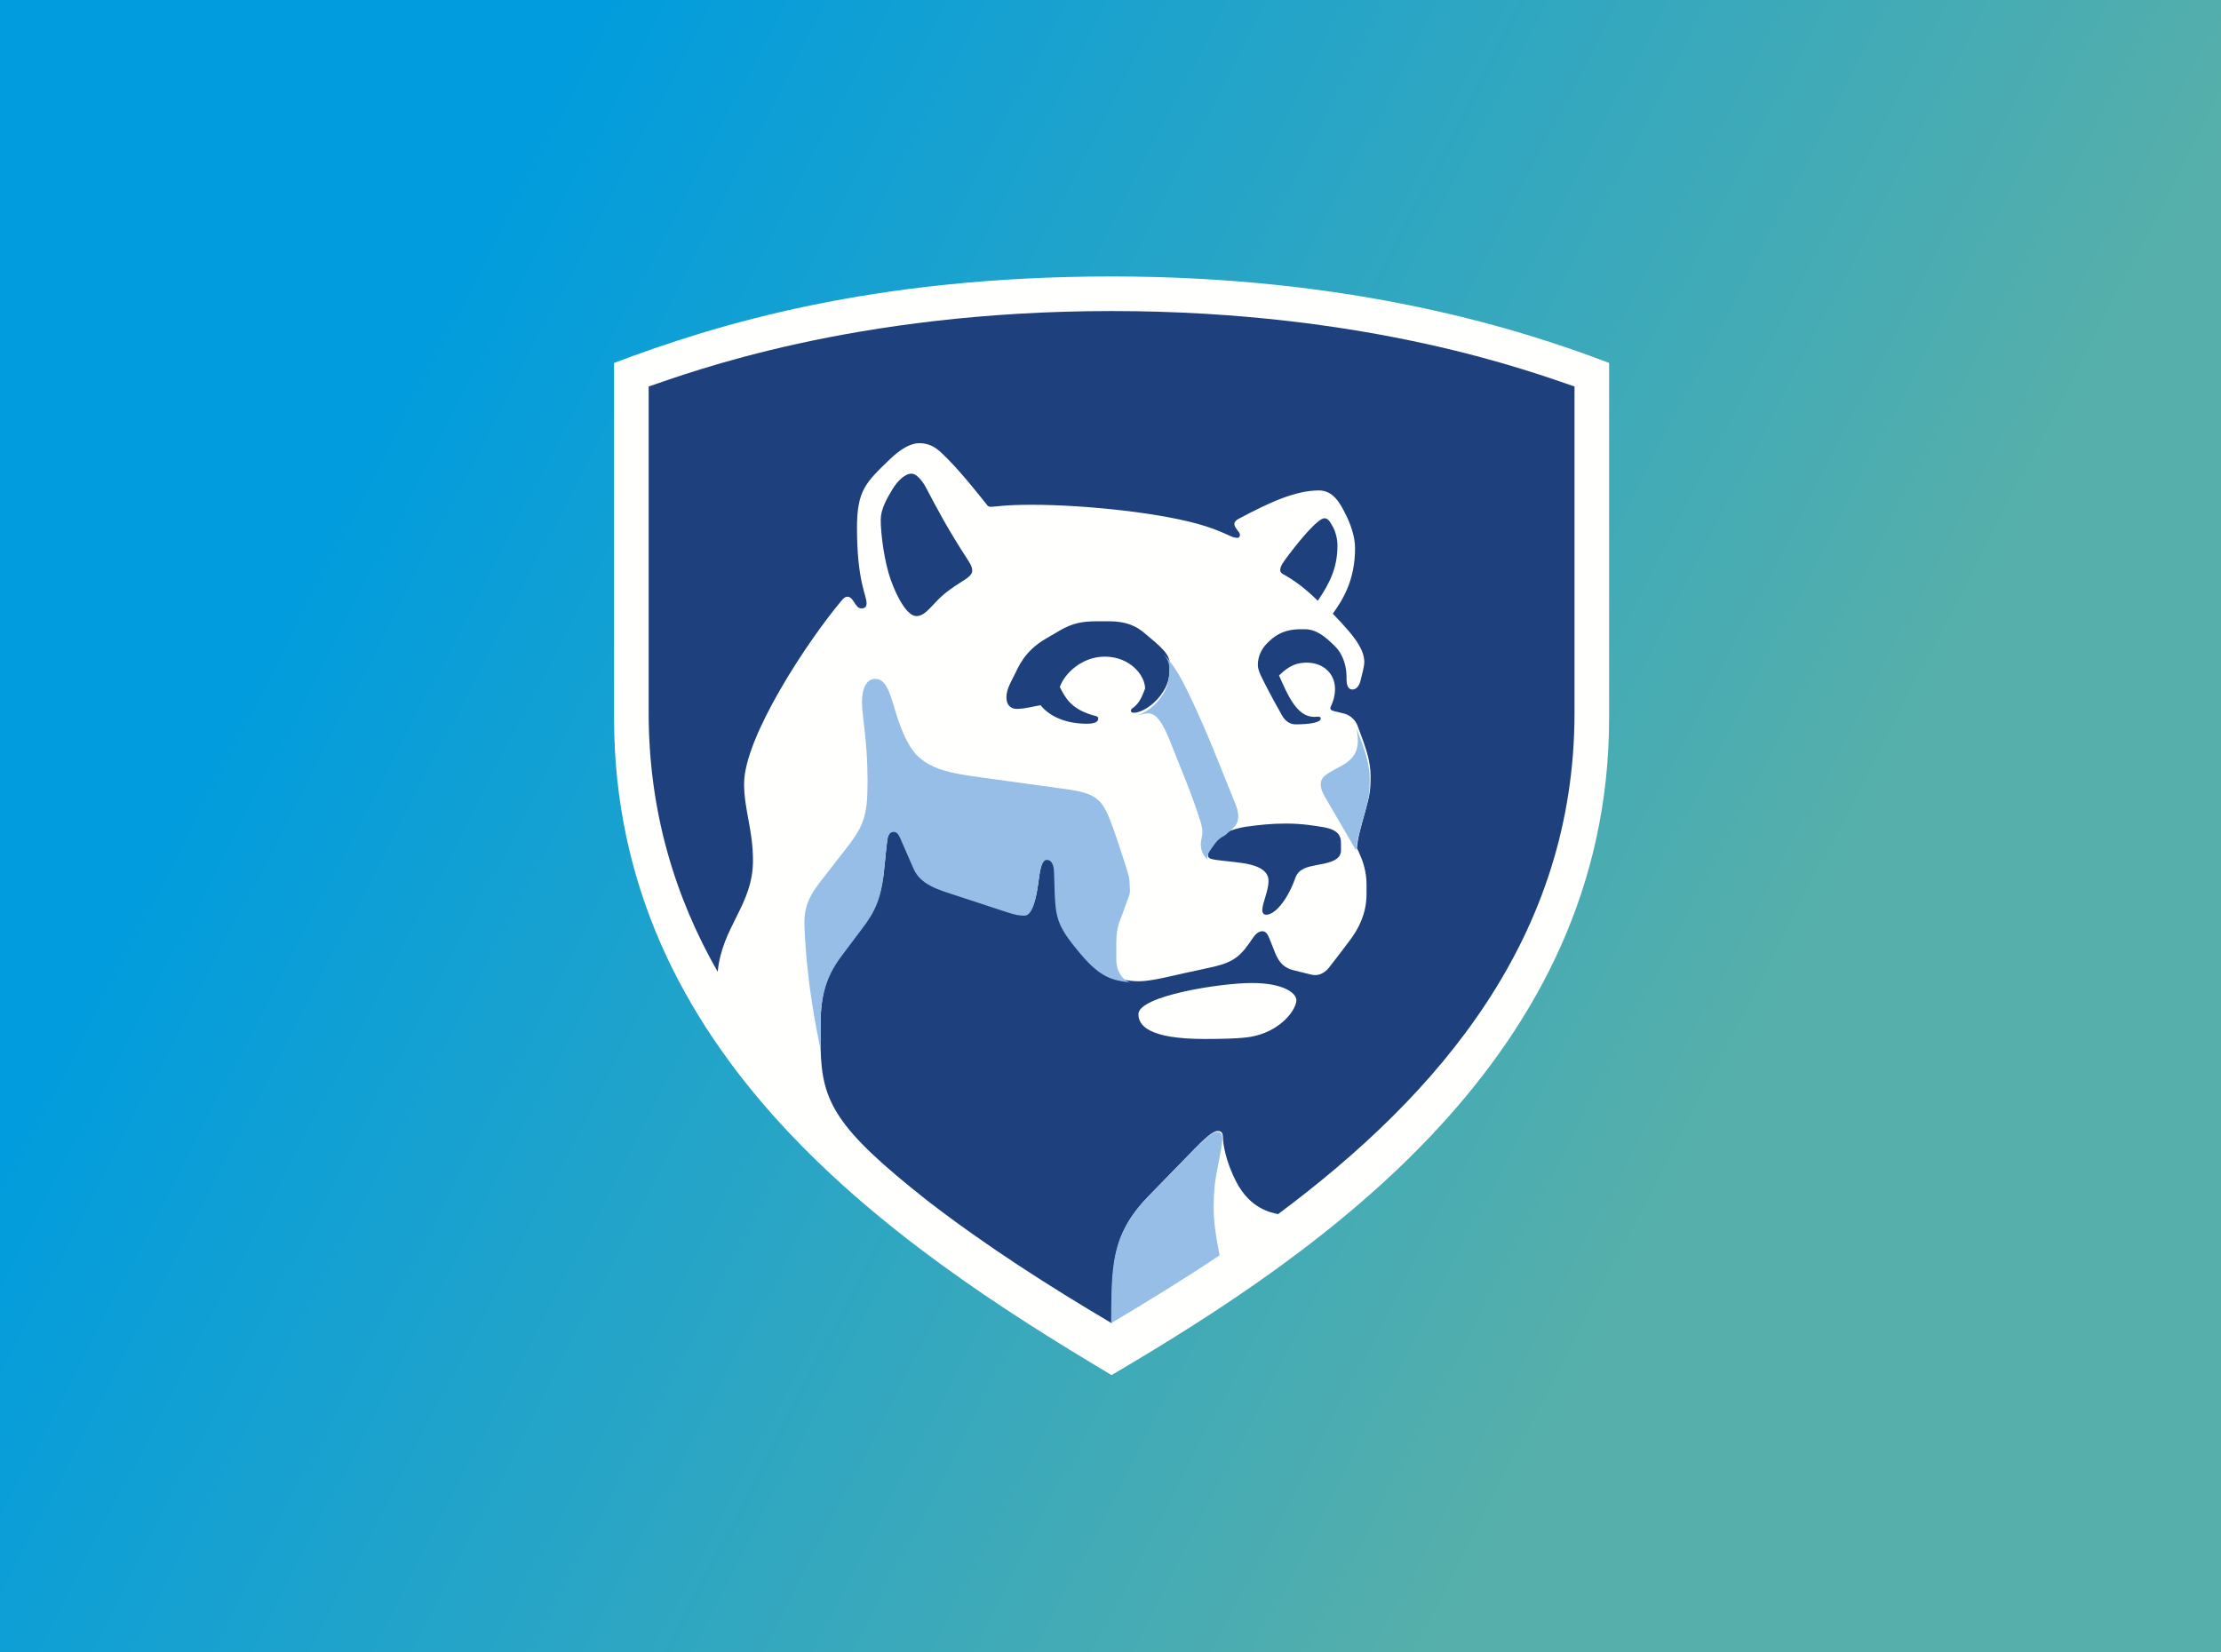
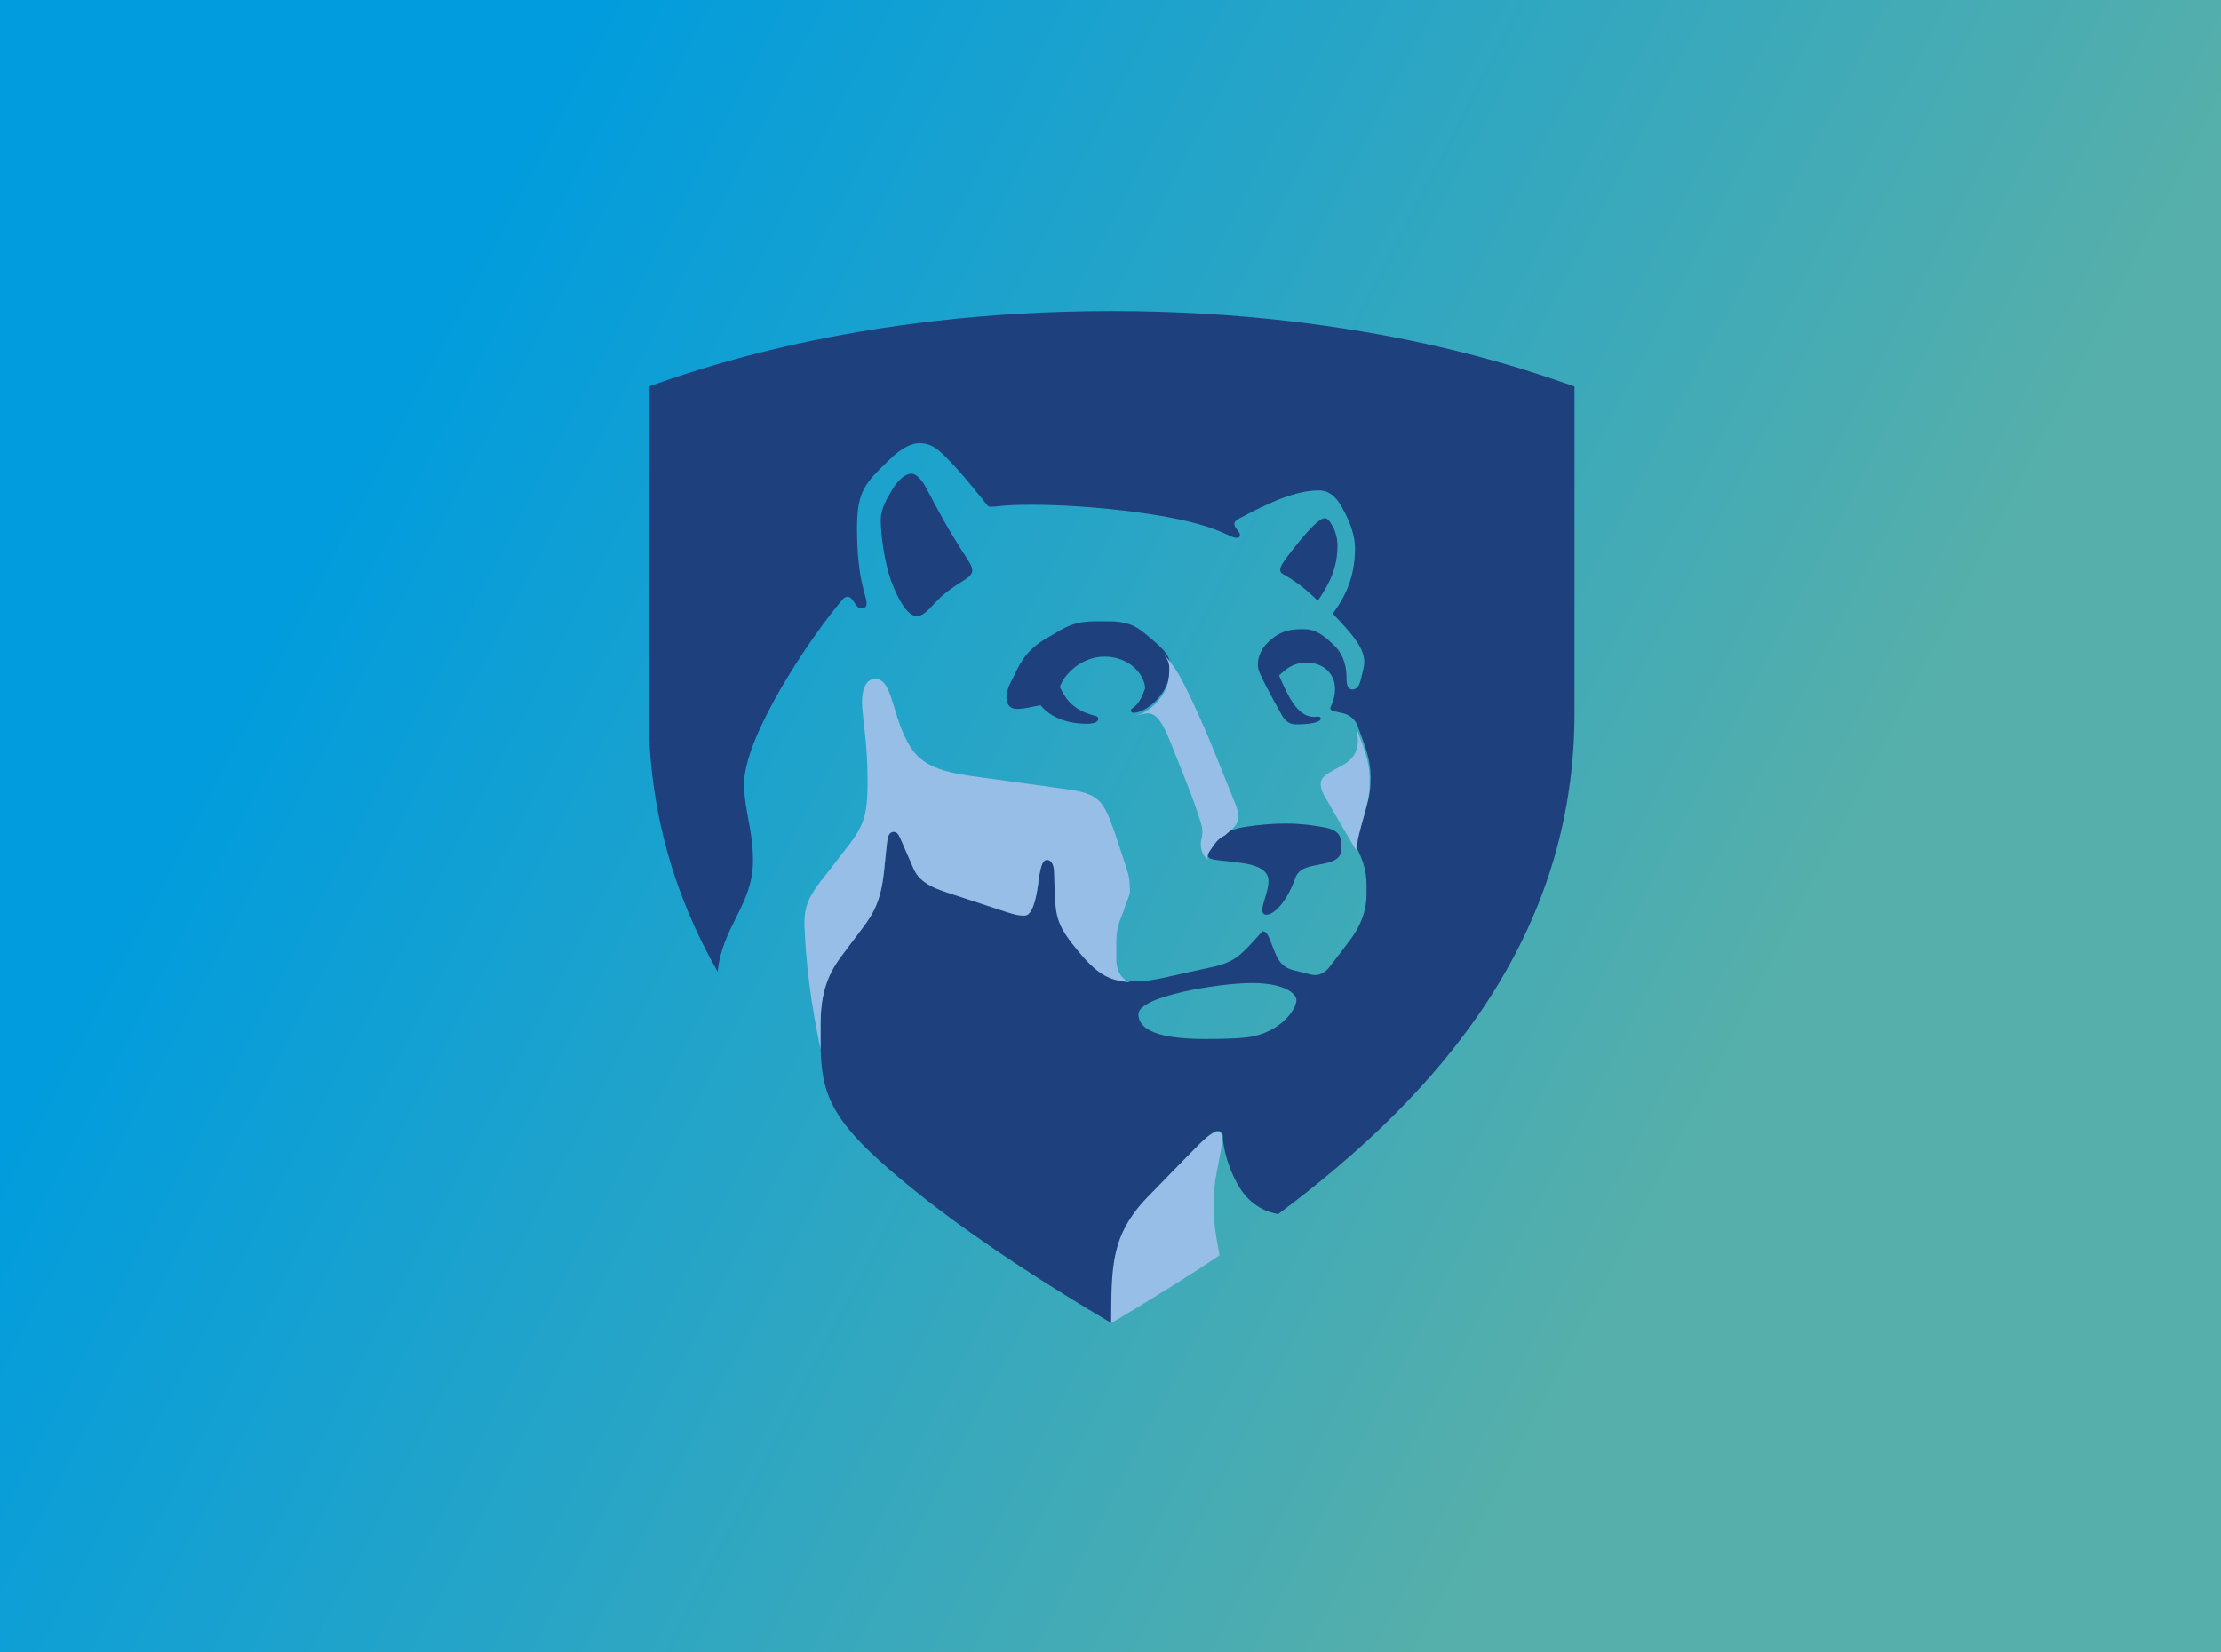
<svg xmlns="http://www.w3.org/2000/svg" preserveAspectRatio="xMidYMid slice" width="680px" height="506px" viewBox="0 0 1200 675" version="1.1">
  <rect x="0" y="0" width="1200" height="675" fill="#808080" stroke="none" />
  <title>Group 3</title>
  <desc>Created with Sketch.</desc>
  <defs>
    <linearGradient x1="74.378%" y1="55.829%" x2="20.003%" y2="39.728%" id="linearGradient-1">
      <stop stop-color="#56AFAA" offset="0%" />
      <stop stop-color="#009CDE" offset="100%" />
    </linearGradient>
  </defs>
  <g id="Page-1" stroke="none" stroke-width="1" fill="none" fill-rule="evenodd">
    <g id="Group-3">
      <rect id="Rectangle" fill="url(#linearGradient-1)" x="0" y="0" width="1200" height="675" />
      <g id="Group-2" transform="translate(396.25, 112.5)">
-         <path d="M204.198,449.26 C114.319,395.763 0.986,318.016 0.986,180.732 L0.986,35.775 C42.444,20.082 106.496,0.438 204.188,0.438 C303.006,0.438 370.823,21.821 407.4,35.775 L407.4,180.732 C407.4,319.175 289.67,398.957 204.198,449.26" id="Fill-1" fill="#FFFFFE" />
-         <path d="M128.885,377.946 C153.038,396.598 178.898,413.093 204.206,428.056 C204.437,405.544 203.707,392.275 219.108,376.336 C225.34,369.883 231.762,363.316 237.564,357.362 C241.938,352.879 245.477,349.543 247.546,349.543 C249.021,349.543 249.677,350.307 249.677,352.266 C249.677,354.271 250.586,361.654 255.212,370.491 C260.961,381.474 269.467,382.887 272.187,383.511 C338.121,334.399 393.264,270.121 393.264,178.671 C393.264,128.463 393.264,45.394 393.264,45.394 C377.002,39.928 310.203,14.574 204.19,14.574 C98.178,14.574 31.384,39.928 15.122,45.394 C15.122,45.394 15.122,128.463 15.122,178.671 C15.122,218.868 25.781,253.813 43.324,284.528 C45.072,266.011 57.727,257.236 57.727,239.047 C57.727,226.355 54.098,218.338 54.098,207.714 C54.098,188.501 80.315,148.974 93.909,132.874 C94.309,132.401 95.191,131.274 96.283,131.274 C97.259,131.274 98,131.944 98.593,132.848 C99.979,134.947 100.573,136.053 102.053,136.053 C103.545,136.053 104.122,135.233 104.122,133.923 C104.122,130.572 100.21,124.992 100.21,103.156 C100.21,87.887 103.797,84.65 113.39,75.356 C115.143,73.657 120.51,68.555 125.629,68.555 C131.326,68.555 134.146,71.89 137.659,75.418 C143.587,81.387 151.856,91.96 153.195,93.633 C153.568,94.101 153.909,94.532 154.718,94.532 C157.459,94.532 159.748,93.716 171.662,93.716 C193.3,93.716 225.918,97.078 242.683,102.507 C251.316,105.302 253.111,107.229 255.401,107.229 C256.519,107.229 256.614,106.507 256.614,105.93 C256.614,104.85 254.34,103.115 254.34,101.644 C254.34,100.668 255.143,99.951 255.931,99.53 C268.433,92.885 279.108,87.861 288.874,87.861 C294.561,87.861 297.37,92.734 299.759,97.55 C301.628,101.307 303.629,106.346 303.629,111.526 C303.629,124.624 298.572,132.609 294.54,138.21 C296.472,140.168 299.202,143.135 300.872,145.104 C303.839,148.611 307.404,153.188 307.404,157.947 C307.404,159.999 306.391,163.225 305.813,165.782 C305.55,166.93 304.532,169.231 302.515,169.19 C300.699,169.153 300.226,167.19 300.158,165.449 C300.142,165.091 300.158,164.301 300.158,164.129 C300.158,160.363 299.103,155.245 295.564,151.66 C291.494,147.546 287.766,144.553 283.051,144.553 C282.773,144.553 281.77,144.553 281.439,144.553 C273.705,144.553 270.187,147.899 268.06,149.946 C265.739,152.185 263.933,155.178 263.933,159.209 C263.933,161.521 265.524,164.259 267.64,168.452 C268.895,170.925 272.103,176.817 273.852,179.851 C275.38,182.495 277.338,183.425 279.533,183.425 C284.92,183.425 289.614,182.682 289.614,181.082 C289.614,180.646 289.378,180.277 288.643,180.277 C288.328,180.277 287.582,180.365 286.921,180.365 C279.885,180.365 276.12,171.507 272.592,163.464 C275.28,160.872 278.325,158.212 283.849,158.212 C290.854,158.212 295.453,162.867 295.453,168.93 C295.453,171.938 294.519,174.453 293.967,175.58 C293.694,176.152 293.542,176.505 293.542,176.832 C293.542,177.778 294.755,177.97 296.671,178.406 C297.349,178.562 298.651,178.869 299.444,179.092 C301.502,179.69 303.692,181.446 304.621,183.903 C305.235,185.54 306.643,189.291 306.947,190.2 C308.107,193.634 309.982,198.622 309.982,204.612 C309.982,210.701 309.557,212.545 307.866,218.733 C305.703,226.641 304.752,229.649 304.395,233.992 C305.141,235.358 305.204,235.738 305.54,236.533 C306.748,239.047 308.323,243.645 308.323,248.622 C308.323,249.952 308.323,252.571 308.323,252.722 C308.323,260.65 305.125,266.822 301.665,271.446 C298.971,275.041 295.112,280.112 292.896,282.922 C291.463,284.627 289.525,285.858 287.367,285.858 C286.338,285.858 285.125,285.515 283.912,285.214 C282.563,284.881 279.696,284.164 278.472,283.858 C273.763,282.678 272.019,279.634 270.497,275.529 C270.271,274.916 269.557,273.176 269.336,272.62 C268.207,269.762 267.572,267.934 265.781,267.934 C264.448,267.934 263.167,268.796 261.838,270.781 C257.128,277.789 254.571,280.33 246.285,282.351 C243.392,283.052 237.517,284.268 234.225,284.99 C229.263,286.081 220.399,288.378 215.411,288.378 C214.351,288.378 213.232,288.315 212.093,288.191 C205.293,287.245 200.462,286.798 191.988,276.792 C180.336,263.029 181.539,261.091 180.835,242.507 C180.756,240.434 180.074,237.847 177.895,237.847 C175.942,237.847 175.096,241.79 174.382,247.375 C173.547,253.932 172.019,260.743 168.759,260.743 C166.48,260.743 164.947,260.395 161.439,259.268 C157.202,257.901 146.653,254.374 141.103,252.56 C133.552,250.087 126.322,248.134 123.408,241.51 C122.038,238.393 119.507,232.595 118.22,229.581 C117.317,227.461 116.656,226.355 115.248,226.355 C113.237,226.355 112.791,228.714 112.565,230.574 C112.313,232.683 111.772,237.551 111.51,240.585 C110.376,253.532 107.756,259.039 102.221,266.261 C99.685,269.565 97.27,272.937 94.466,276.62 C88.664,284.232 85.167,292.025 85.351,306.775 C85.361,307.731 85.288,313.227 85.351,315.757 C85.865,337.708 91.494,348.468 128.885,377.946 Z M262.815,310.687 C261.061,311.113 257.622,311.954 242.3,311.954 C219.092,311.954 215.154,306.312 215.154,301.834 C215.154,294.363 248.438,289.089 261.555,289.089 C274.12,289.089 279.67,293.085 279.67,296.129 C279.67,299.652 274.004,308.011 262.815,310.687 Z M217.874,168.8 C217.874,163.511 211.856,155.76 201.366,155.76 C192.035,155.76 184.91,162.727 183.046,168.171 C185.283,172.452 187.435,176.972 196.383,179.653 C197.564,180.007 198.751,180.038 198.751,181.035 C198.751,182.454 197.238,183.165 194.051,183.165 C183.912,183.165 177.884,179.066 175.206,175.601 C172.586,175.965 169.551,176.972 165.76,177.108 C162.657,177.222 161.24,175.17 161.24,172.432 C161.24,170.665 161.775,168.722 162.836,166.561 C163.419,165.371 164.043,164.135 164.5,163.257 C166.075,160.207 168.48,153.417 177.737,148.195 C178.814,147.587 181.612,145.914 183.046,145.078 C188.281,142.033 192.245,141.311 198.478,141.311 C198.955,141.311 202.416,141.311 203.046,141.311 C210.512,141.311 214.33,143.389 217.622,146.127 C224.311,151.697 227.992,154.726 227.992,158.861 C227.992,163.454 227.745,166.966 224.038,171.808 C220.851,175.939 216.194,178.687 213.18,178.687 C212.329,178.687 212.082,178.23 212.082,177.757 C212.082,177.128 212.786,176.817 213.516,176.235 C215.978,174.255 217.091,170.748 217.874,168.8 Z M124.469,139.191 C126.769,139.191 128.522,137.685 131.998,133.882 C139.775,125.377 147.283,124.239 147.283,120.602 C147.283,118.987 146.233,117.402 145.136,115.708 C136.85,102.896 133.311,95.976 128.375,86.676 C126.585,83.31 124.259,81.003 122.484,81.003 C119.617,81.003 116.587,84.312 114.839,87.149 C112.366,91.15 109.903,95.659 109.903,99.758 C109.903,105.951 111.442,117.256 114.041,124.499 C116.85,132.318 120.93,139.191 124.469,139.191 Z M274.765,122.343 C274.393,122.135 273.069,121.657 273.069,120.358 C273.069,118.862 274.167,117.314 276.393,114.363 C281.518,107.562 288.554,99.234 291.132,99.234 C292.392,99.234 293.18,100.086 294.734,103.005 C295.658,104.736 296.451,107.624 296.451,110.367 C296.451,119.402 293.3,125.751 288.423,132.926 C285.991,130.614 281.465,126.141 274.765,122.343 Z M265.745,259.408 C265.745,256.348 268.291,251.594 268.291,247.344 C268.291,242.294 262.032,240.689 257.17,240.024 C246.942,238.621 243.529,239.078 243.529,236.844 C243.529,235.301 244.905,233.691 246.769,231.041 C249.52,227.129 256.073,225.648 259.559,225.175 C264.154,224.552 269.242,223.944 275.338,223.944 C282.169,223.944 287.971,224.952 290.638,225.414 C296.908,226.49 297.884,229.088 297.884,231.997 C297.884,232.62 297.884,234.179 297.884,234.906 C297.884,237.842 295.453,239.349 291.079,240.294 C289.987,240.528 288.454,240.803 287.719,240.954 C284.547,241.603 280.62,242.227 279.229,246.191 C276.241,254.696 271.043,261.367 267.194,261.195 C266.485,261.164 265.745,260.634 265.745,259.408 L265.745,259.408 Z" id="Fill-2" fill="#1E407C" />
+         <path d="M128.885,377.946 C153.038,396.598 178.898,413.093 204.206,428.056 C204.437,405.544 203.707,392.275 219.108,376.336 C225.34,369.883 231.762,363.316 237.564,357.362 C241.938,352.879 245.477,349.543 247.546,349.543 C249.021,349.543 249.677,350.307 249.677,352.266 C249.677,354.271 250.586,361.654 255.212,370.491 C260.961,381.474 269.467,382.887 272.187,383.511 C338.121,334.399 393.264,270.121 393.264,178.671 C393.264,128.463 393.264,45.394 393.264,45.394 C377.002,39.928 310.203,14.574 204.19,14.574 C98.178,14.574 31.384,39.928 15.122,45.394 C15.122,45.394 15.122,128.463 15.122,178.671 C15.122,218.868 25.781,253.813 43.324,284.528 C45.072,266.011 57.727,257.236 57.727,239.047 C57.727,226.355 54.098,218.338 54.098,207.714 C54.098,188.501 80.315,148.974 93.909,132.874 C94.309,132.401 95.191,131.274 96.283,131.274 C97.259,131.274 98,131.944 98.593,132.848 C99.979,134.947 100.573,136.053 102.053,136.053 C103.545,136.053 104.122,135.233 104.122,133.923 C104.122,130.572 100.21,124.992 100.21,103.156 C100.21,87.887 103.797,84.65 113.39,75.356 C115.143,73.657 120.51,68.555 125.629,68.555 C131.326,68.555 134.146,71.89 137.659,75.418 C143.587,81.387 151.856,91.96 153.195,93.633 C153.568,94.101 153.909,94.532 154.718,94.532 C157.459,94.532 159.748,93.716 171.662,93.716 C193.3,93.716 225.918,97.078 242.683,102.507 C251.316,105.302 253.111,107.229 255.401,107.229 C256.519,107.229 256.614,106.507 256.614,105.93 C256.614,104.85 254.34,103.115 254.34,101.644 C254.34,100.668 255.143,99.951 255.931,99.53 C268.433,92.885 279.108,87.861 288.874,87.861 C294.561,87.861 297.37,92.734 299.759,97.55 C301.628,101.307 303.629,106.346 303.629,111.526 C303.629,124.624 298.572,132.609 294.54,138.21 C296.472,140.168 299.202,143.135 300.872,145.104 C303.839,148.611 307.404,153.188 307.404,157.947 C307.404,159.999 306.391,163.225 305.813,165.782 C305.55,166.93 304.532,169.231 302.515,169.19 C300.699,169.153 300.226,167.19 300.158,165.449 C300.142,165.091 300.158,164.301 300.158,164.129 C300.158,160.363 299.103,155.245 295.564,151.66 C291.494,147.546 287.766,144.553 283.051,144.553 C282.773,144.553 281.77,144.553 281.439,144.553 C273.705,144.553 270.187,147.899 268.06,149.946 C265.739,152.185 263.933,155.178 263.933,159.209 C263.933,161.521 265.524,164.259 267.64,168.452 C268.895,170.925 272.103,176.817 273.852,179.851 C275.38,182.495 277.338,183.425 279.533,183.425 C284.92,183.425 289.614,182.682 289.614,181.082 C289.614,180.646 289.378,180.277 288.643,180.277 C288.328,180.277 287.582,180.365 286.921,180.365 C279.885,180.365 276.12,171.507 272.592,163.464 C275.28,160.872 278.325,158.212 283.849,158.212 C290.854,158.212 295.453,162.867 295.453,168.93 C295.453,171.938 294.519,174.453 293.967,175.58 C293.694,176.152 293.542,176.505 293.542,176.832 C293.542,177.778 294.755,177.97 296.671,178.406 C297.349,178.562 298.651,178.869 299.444,179.092 C301.502,179.69 303.692,181.446 304.621,183.903 C305.235,185.54 306.643,189.291 306.947,190.2 C308.107,193.634 309.982,198.622 309.982,204.612 C309.982,210.701 309.557,212.545 307.866,218.733 C305.703,226.641 304.752,229.649 304.395,233.992 C305.141,235.358 305.204,235.738 305.54,236.533 C306.748,239.047 308.323,243.645 308.323,248.622 C308.323,249.952 308.323,252.571 308.323,252.722 C308.323,260.65 305.125,266.822 301.665,271.446 C298.971,275.041 295.112,280.112 292.896,282.922 C291.463,284.627 289.525,285.858 287.367,285.858 C286.338,285.858 285.125,285.515 283.912,285.214 C282.563,284.881 279.696,284.164 278.472,283.858 C273.763,282.678 272.019,279.634 270.497,275.529 C270.271,274.916 269.557,273.176 269.336,272.62 C268.207,269.762 267.572,267.934 265.781,267.934 C257.128,277.789 254.571,280.33 246.285,282.351 C243.392,283.052 237.517,284.268 234.225,284.99 C229.263,286.081 220.399,288.378 215.411,288.378 C214.351,288.378 213.232,288.315 212.093,288.191 C205.293,287.245 200.462,286.798 191.988,276.792 C180.336,263.029 181.539,261.091 180.835,242.507 C180.756,240.434 180.074,237.847 177.895,237.847 C175.942,237.847 175.096,241.79 174.382,247.375 C173.547,253.932 172.019,260.743 168.759,260.743 C166.48,260.743 164.947,260.395 161.439,259.268 C157.202,257.901 146.653,254.374 141.103,252.56 C133.552,250.087 126.322,248.134 123.408,241.51 C122.038,238.393 119.507,232.595 118.22,229.581 C117.317,227.461 116.656,226.355 115.248,226.355 C113.237,226.355 112.791,228.714 112.565,230.574 C112.313,232.683 111.772,237.551 111.51,240.585 C110.376,253.532 107.756,259.039 102.221,266.261 C99.685,269.565 97.27,272.937 94.466,276.62 C88.664,284.232 85.167,292.025 85.351,306.775 C85.361,307.731 85.288,313.227 85.351,315.757 C85.865,337.708 91.494,348.468 128.885,377.946 Z M262.815,310.687 C261.061,311.113 257.622,311.954 242.3,311.954 C219.092,311.954 215.154,306.312 215.154,301.834 C215.154,294.363 248.438,289.089 261.555,289.089 C274.12,289.089 279.67,293.085 279.67,296.129 C279.67,299.652 274.004,308.011 262.815,310.687 Z M217.874,168.8 C217.874,163.511 211.856,155.76 201.366,155.76 C192.035,155.76 184.91,162.727 183.046,168.171 C185.283,172.452 187.435,176.972 196.383,179.653 C197.564,180.007 198.751,180.038 198.751,181.035 C198.751,182.454 197.238,183.165 194.051,183.165 C183.912,183.165 177.884,179.066 175.206,175.601 C172.586,175.965 169.551,176.972 165.76,177.108 C162.657,177.222 161.24,175.17 161.24,172.432 C161.24,170.665 161.775,168.722 162.836,166.561 C163.419,165.371 164.043,164.135 164.5,163.257 C166.075,160.207 168.48,153.417 177.737,148.195 C178.814,147.587 181.612,145.914 183.046,145.078 C188.281,142.033 192.245,141.311 198.478,141.311 C198.955,141.311 202.416,141.311 203.046,141.311 C210.512,141.311 214.33,143.389 217.622,146.127 C224.311,151.697 227.992,154.726 227.992,158.861 C227.992,163.454 227.745,166.966 224.038,171.808 C220.851,175.939 216.194,178.687 213.18,178.687 C212.329,178.687 212.082,178.23 212.082,177.757 C212.082,177.128 212.786,176.817 213.516,176.235 C215.978,174.255 217.091,170.748 217.874,168.8 Z M124.469,139.191 C126.769,139.191 128.522,137.685 131.998,133.882 C139.775,125.377 147.283,124.239 147.283,120.602 C147.283,118.987 146.233,117.402 145.136,115.708 C136.85,102.896 133.311,95.976 128.375,86.676 C126.585,83.31 124.259,81.003 122.484,81.003 C119.617,81.003 116.587,84.312 114.839,87.149 C112.366,91.15 109.903,95.659 109.903,99.758 C109.903,105.951 111.442,117.256 114.041,124.499 C116.85,132.318 120.93,139.191 124.469,139.191 Z M274.765,122.343 C274.393,122.135 273.069,121.657 273.069,120.358 C273.069,118.862 274.167,117.314 276.393,114.363 C281.518,107.562 288.554,99.234 291.132,99.234 C292.392,99.234 293.18,100.086 294.734,103.005 C295.658,104.736 296.451,107.624 296.451,110.367 C296.451,119.402 293.3,125.751 288.423,132.926 C285.991,130.614 281.465,126.141 274.765,122.343 Z M265.745,259.408 C265.745,256.348 268.291,251.594 268.291,247.344 C268.291,242.294 262.032,240.689 257.17,240.024 C246.942,238.621 243.529,239.078 243.529,236.844 C243.529,235.301 244.905,233.691 246.769,231.041 C249.52,227.129 256.073,225.648 259.559,225.175 C264.154,224.552 269.242,223.944 275.338,223.944 C282.169,223.944 287.971,224.952 290.638,225.414 C296.908,226.49 297.884,229.088 297.884,231.997 C297.884,232.62 297.884,234.179 297.884,234.906 C297.884,237.842 295.453,239.349 291.079,240.294 C289.987,240.528 288.454,240.803 287.719,240.954 C284.547,241.603 280.62,242.227 279.229,246.191 C276.241,254.696 271.043,261.367 267.194,261.195 C266.485,261.164 265.745,260.634 265.745,259.408 L265.745,259.408 Z" id="Fill-2" fill="#1E407C" />
        <path d="M246.289,372.006 C246.824,366.222 249.409,356.581 249.409,352.647 C249.409,350.698 248.754,349.938 247.28,349.938 C245.215,349.938 241.681,353.257 237.313,357.718 C231.52,363.642 225.108,370.176 218.884,376.596 C203.507,392.455 204.235,405.658 204.005,428.056 C221.102,417.899 236.726,408.134 248.303,400.354 C246.583,391.018 245.152,384.324 246.289,372.006 Z M85.324,316.323 C85.261,313.805 85.334,308.336 85.324,307.385 C85.14,292.71 88.632,284.956 94.426,277.383 C97.226,273.718 99.637,270.363 102.17,267.075 C107.696,259.89 110.312,254.411 111.445,241.529 C111.707,238.51 112.247,233.666 112.498,231.568 C112.724,229.717 113.17,227.37 115.178,227.37 C116.583,227.37 117.243,228.471 118.145,230.58 C119.43,233.578 121.957,239.347 123.325,242.449 C126.235,249.04 133.455,250.983 140.994,253.444 C146.536,255.248 157.069,258.758 161.3,260.117 C164.803,261.239 166.334,261.585 168.609,261.585 C171.865,261.585 173.391,254.809 174.224,248.285 C174.937,242.728 175.782,238.805 177.732,238.805 C179.908,238.805 180.589,241.379 180.668,243.441 C181.371,261.932 180.17,263.86 191.804,277.553 C200.266,287.509 205.09,287.954 211.88,288.895 C209.358,288.15 206.118,285.276 206.118,279.223 C206.118,278.117 206.118,273.304 206.118,272.575 C206.118,269.251 206.521,265.871 208.189,262.046 C208.975,260.247 209.898,256.995 210.763,255.005 C212.241,251.614 211.539,250.756 211.539,248.368 C211.539,245.845 210.695,243.343 208.671,237.295 C207.633,234.188 206.222,229.671 204.875,225.954 C200.66,214.359 198.956,211.625 184.883,209.79 C180.369,209.195 160.629,206.44 156.503,205.861 C140.716,203.654 128.353,202.914 121.92,192.483 C114.234,180.03 115.01,164.843 107.617,164.843 C104.115,164.843 102.254,168.71 102.254,174.349 C102.254,180.273 104.524,189.862 104.524,206.548 C104.524,220.971 103.161,224.992 94.635,235.615 C92.423,238.37 89.445,242.423 87.536,244.78 C81.192,252.632 78.382,257.057 78.77,266.207 C79.766,289.897 83.573,307.297 85.324,316.323 Z M254.794,216.034 C255.412,217.559 255.926,219.291 255.926,220.583 C255.926,223.488 255.197,224.377 253.572,226.088 C252.602,226.946 251.522,227.846 250.536,228.75 C248.921,229.583 247.474,230.658 246.504,232.033 C244.643,234.669 243.269,236.272 243.269,237.807 C243.269,238.288 243.432,238.639 243.783,238.918 C241.524,237.269 240.627,234.726 240.627,232.462 C240.627,230.436 241.298,229.36 241.298,227.453 C241.298,225.84 240.837,224.258 240.559,223.343 C237.408,212.953 232.102,200.588 228.835,192.188 C225.506,183.623 222.885,178.924 219.125,178.924 C217.033,178.924 215.172,179.942 212.97,179.942 C215.974,179.937 220.63,177.208 223.807,173.098 C227.509,168.28 227.755,164.786 227.755,160.216 C227.755,158.278 226.943,156.588 225.386,154.758 C230.151,159.55 233.203,165.649 236.433,172.4 C243.511,187.195 249.645,203.395 254.794,216.034 Z M304.272,185.132 L304.272,185.132 C304.885,186.761 306.29,190.493 306.595,191.397 C307.753,194.814 309.625,199.777 309.625,205.737 C309.625,211.795 309.2,213.63 307.512,219.787 C305.352,227.655 304.403,230.648 304.046,234.969 C303.443,233.749 292.087,214.421 291.222,212.855 C290.352,211.278 289.628,209.753 289.628,207.934 C289.628,205.964 290.483,204.775 292.91,203.271 C294.363,202.372 296.245,201.307 297.519,200.661 C303.365,197.709 304.77,194.06 304.775,190.152 C304.775,188.513 304.534,186.833 304.272,185.132 L304.272,185.132 Z" id="Fill-3" fill="#96BEE6" />
      </g>
    </g>
  </g>
</svg>